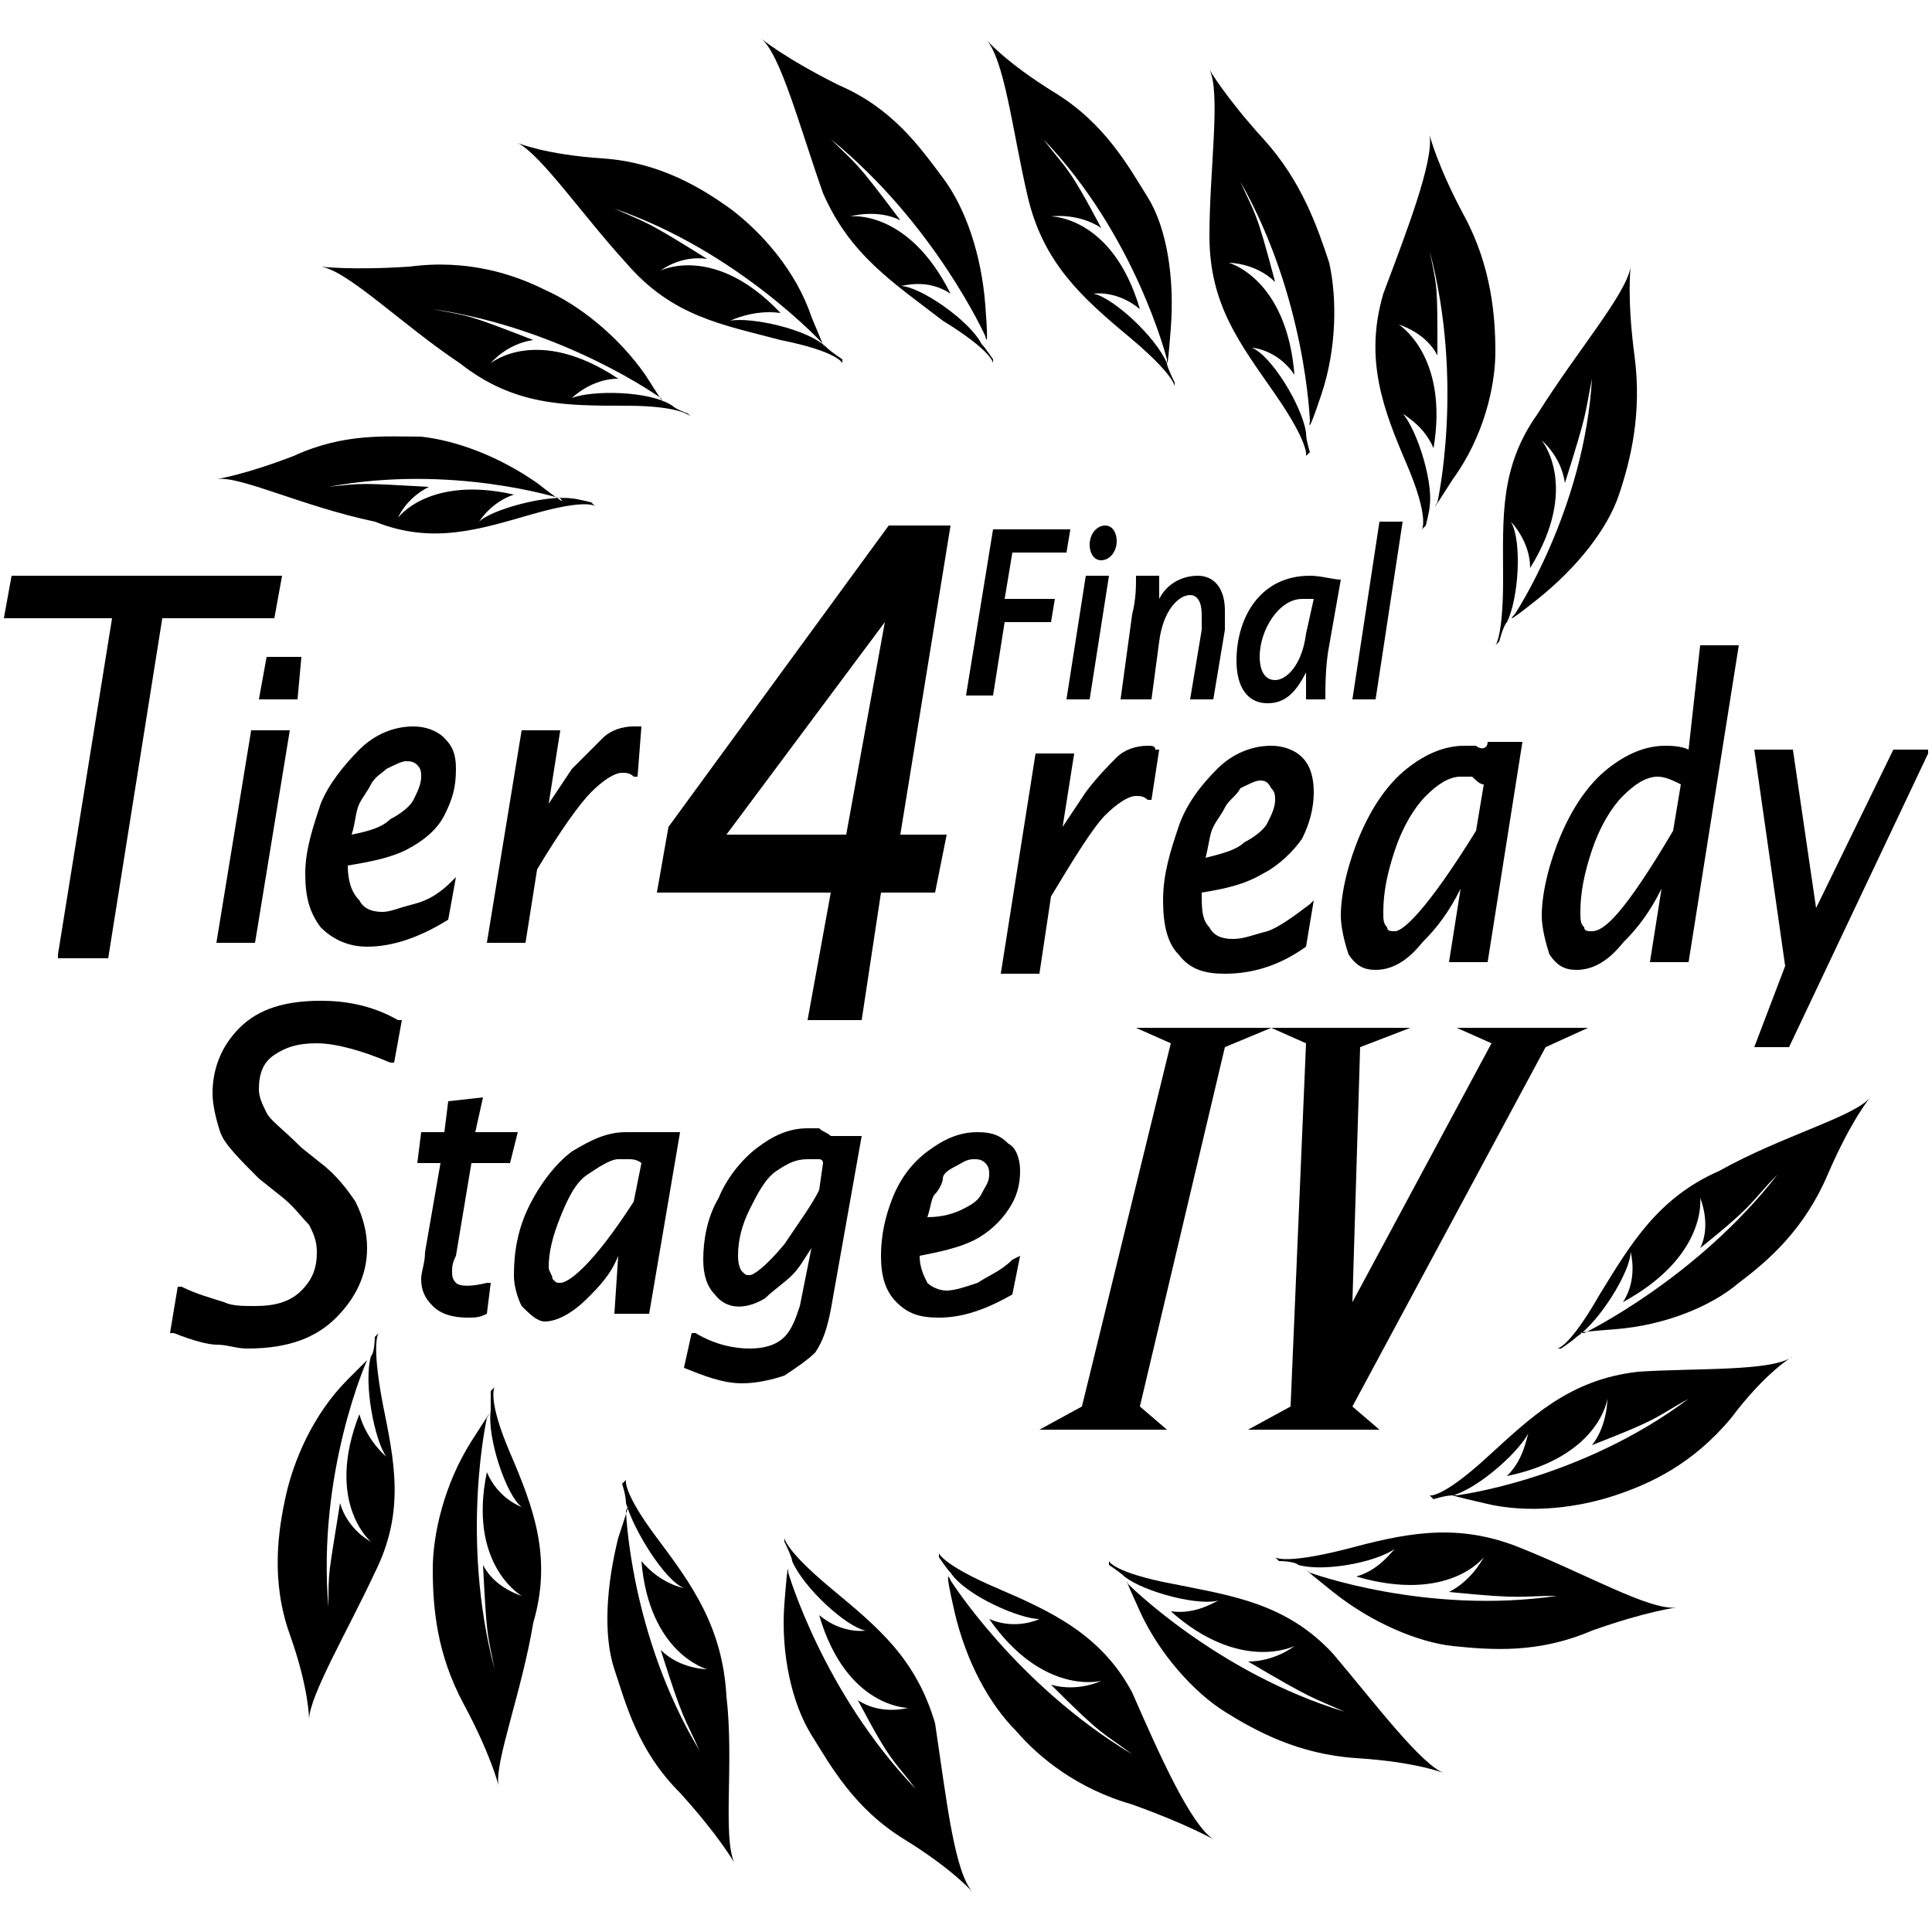
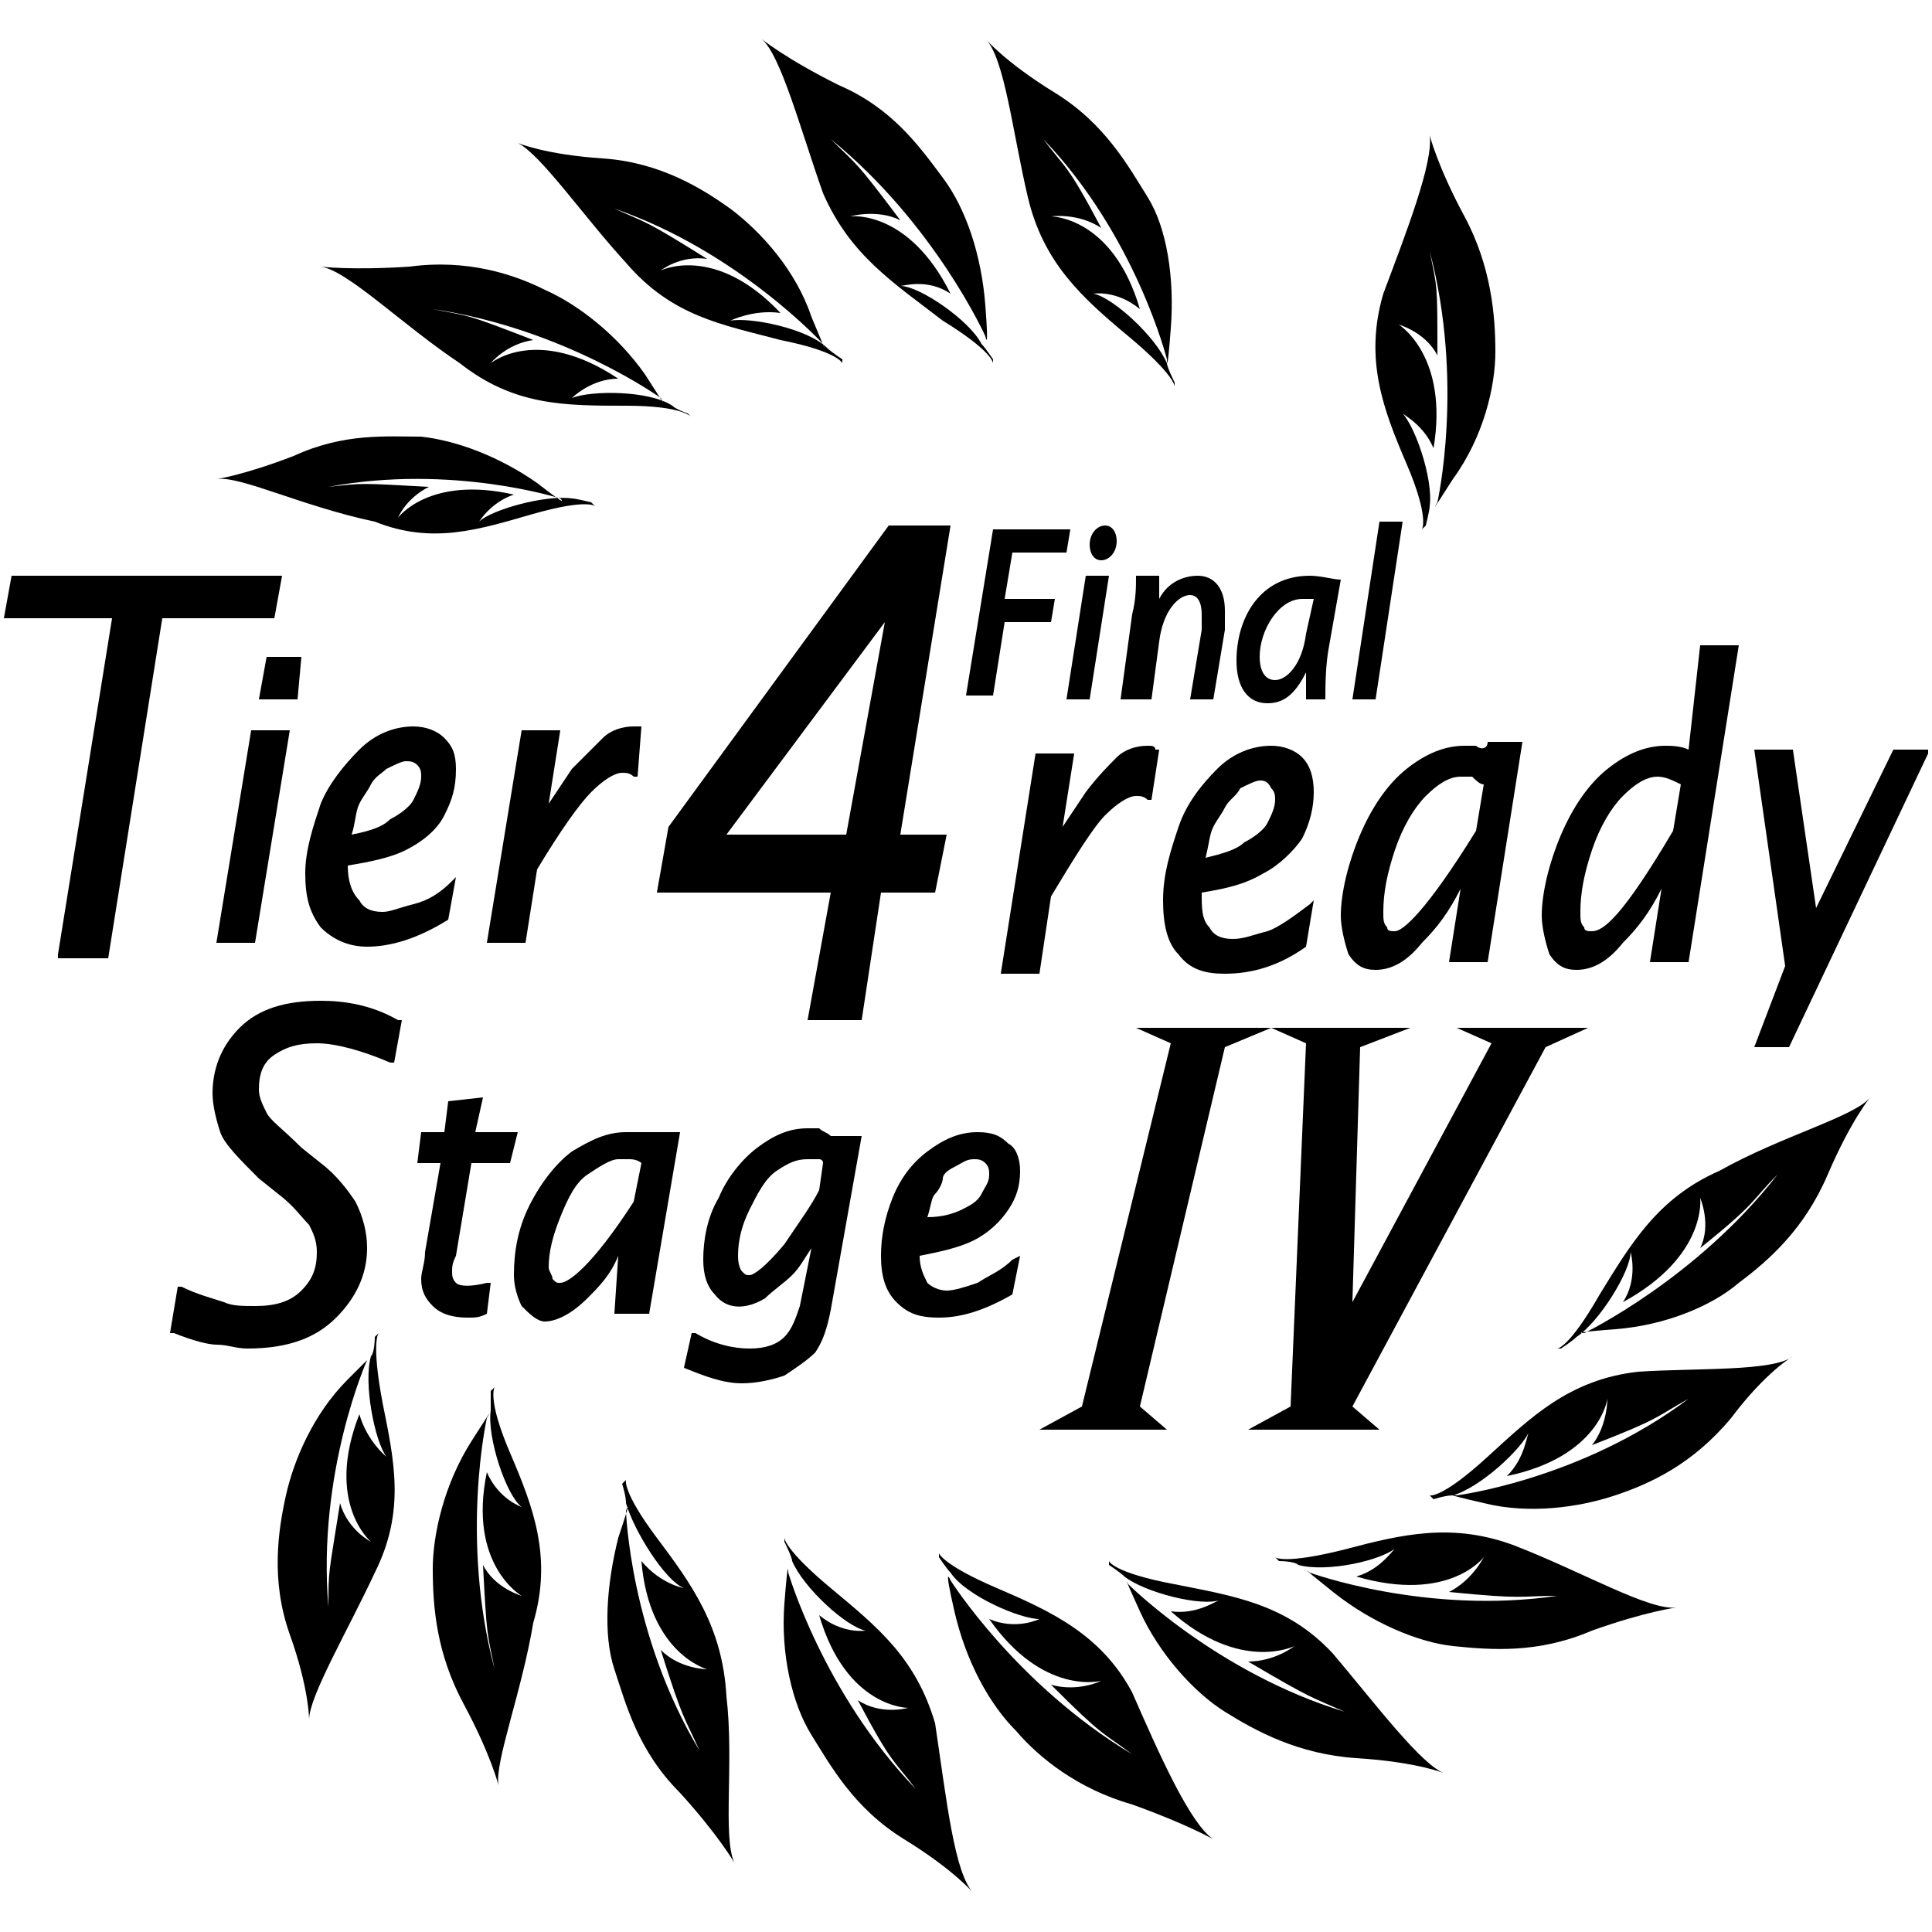
<svg xmlns="http://www.w3.org/2000/svg" version="1.1" id="Layer_1" x="0px" y="0px" viewBox="0 0 50 50" style="enable-background:new 0 0 50 50;" xml:space="preserve">
  <g>
    <g>
      <path d="M8.3,25.9c-0.9,0-1.6,0.2-2.1,0.7c-0.5,0.5-0.7,1.1-0.7,1.7c0,0.3,0.1,0.7,0.2,1c0.1,0.3,0.5,0.7,1,1.2l0.5,0.4    c0.4,0.3,0.6,0.6,0.8,0.8c0.1,0.2,0.2,0.4,0.2,0.7c0,0.4-0.1,0.7-0.4,1c-0.3,0.3-0.7,0.4-1.2,0.4c-0.3,0-0.6,0-0.8-0.1    c-0.3-0.1-0.7-0.2-1.1-0.4l-0.1,0l-0.2,1.2l0.1,0c0.5,0.2,0.9,0.3,1.1,0.3c0.3,0,0.5,0.1,0.8,0.1c1.1,0,1.8-0.3,2.3-0.8    c0.5-0.5,0.8-1.1,0.8-1.8c0-0.4-0.1-0.8-0.3-1.2c-0.2-0.3-0.5-0.7-0.9-1l-0.5-0.4C7.3,29.2,7,29,6.9,28.8    c-0.1-0.2-0.2-0.4-0.2-0.6c0-0.4,0.1-0.7,0.4-0.9c0.3-0.2,0.6-0.3,1.1-0.3c0.5,0,1.2,0.2,1.9,0.5l0.1,0l0.2-1.1l-0.1,0    C9.6,26,8.9,25.9,8.3,25.9z" />
      <path d="M12.2,30.1h1l0.2-0.8h-1.1l0.2-0.9l-0.9,0.1l-0.1,0.8h-0.6l-0.1,0.8h0.6l-0.4,2.3c0,0.3-0.1,0.5-0.1,0.7    c0,0.3,0.1,0.5,0.3,0.7c0.2,0.2,0.5,0.3,0.9,0.3c0.2,0,0.3,0,0.5-0.1l0,0l0.1-0.8l-0.1,0c-0.4,0.1-0.7,0.1-0.8,0    c-0.1-0.1-0.1-0.2-0.1-0.3c0-0.1,0-0.2,0.1-0.4L12.2,30.1z" />
      <path d="M16.5,29.3c-0.1,0-0.2,0-0.3,0c-0.5,0-0.9,0.2-1.4,0.5c-0.4,0.3-0.8,0.8-1.1,1.4c-0.3,0.6-0.4,1.2-0.4,1.8    c0,0.3,0.1,0.6,0.2,0.8c0.2,0.2,0.4,0.4,0.6,0.4c0.3,0,0.7-0.2,1.1-0.6c0.3-0.3,0.6-0.6,0.8-1.1L15.9,34h0.9l0.8-4.7h-0.8    C16.7,29.3,16.6,29.3,16.5,29.3z M16.6,30.1l-0.2,1c-1.1,1.7-1.7,2.1-1.9,2.1c-0.1,0-0.1,0-0.2-0.1c0-0.1-0.1-0.2-0.1-0.3    c0-0.4,0.1-0.8,0.3-1.3c0.2-0.5,0.4-0.9,0.7-1.1c0.3-0.2,0.6-0.4,0.8-0.4c0.1,0,0.2,0,0.3,0C16.5,30,16.6,30.1,16.6,30.1z" />
      <path d="M21.2,29.2c-0.1,0-0.2,0-0.3,0c-0.5,0-0.9,0.2-1.3,0.5c-0.4,0.3-0.8,0.8-1,1.3c-0.3,0.5-0.4,1.1-0.4,1.6    c0,0.4,0.1,0.7,0.3,0.9c0.3,0.4,0.8,0.4,1.3,0.1c0.2-0.2,0.5-0.4,0.7-0.6c0.2-0.2,0.3-0.4,0.5-0.7l-0.3,1.5    c-0.1,0.3-0.2,0.6-0.4,0.8c-0.2,0.2-0.5,0.3-0.9,0.3c-0.4,0-0.9-0.1-1.4-0.4l-0.1,0l-0.2,0.9l0,0c0.5,0.2,1,0.4,1.5,0.4    c0.4,0,0.8-0.1,1.1-0.2c0.3-0.2,0.6-0.4,0.8-0.6c0.2-0.3,0.3-0.6,0.4-1.1l0.8-4.5h-0.8C21.4,29.3,21.3,29.3,21.2,29.2z M21.3,30.1    l-0.1,0.7c-0.2,0.4-0.5,0.8-0.9,1.4c-0.5,0.6-0.8,0.8-0.9,0.8c-0.1,0-0.1,0-0.2-0.1c0,0-0.1-0.1-0.1-0.4c0-0.4,0.1-0.8,0.3-1.2    c0.2-0.4,0.4-0.8,0.7-1c0.3-0.2,0.5-0.3,0.8-0.3c0.1,0,0.2,0,0.3,0C21.2,30,21.3,30,21.3,30.1z" />
      <path d="M25.3,33.2c-0.3,0.1-0.6,0.2-0.8,0.2c-0.2,0-0.4-0.1-0.5-0.2c-0.1-0.2-0.2-0.4-0.2-0.7c0.5-0.1,1-0.2,1.4-0.4    c0.4-0.2,0.7-0.5,0.9-0.8c0.2-0.3,0.3-0.6,0.3-1c0-0.3-0.1-0.6-0.3-0.7c-0.2-0.2-0.4-0.3-0.8-0.3c-0.5,0-0.9,0.2-1.3,0.5    c-0.4,0.3-0.7,0.7-0.9,1.2c-0.2,0.5-0.3,1-0.3,1.5c0,0.5,0.1,0.9,0.4,1.2c0.3,0.3,0.6,0.4,1.1,0.4c0.6,0,1.2-0.2,1.9-0.6l0,0    l0.2-1l-0.2,0.1C25.9,32.9,25.6,33,25.3,33.2z M24.7,30.2c0.2-0.1,0.3-0.2,0.5-0.2c0.1,0,0.2,0,0.3,0.1c0.1,0.1,0.1,0.2,0.1,0.3    c0,0.2-0.1,0.3-0.2,0.5c-0.1,0.2-0.3,0.3-0.5,0.4c-0.2,0.1-0.5,0.2-0.9,0.2c0.1-0.3,0.1-0.5,0.2-0.6c0.1-0.1,0.2-0.3,0.2-0.4    C24.4,30.4,24.5,30.3,24.7,30.2z" />
      <polygon points="41.1,26.6 37.7,26.6 38.6,27 35,33.7 35.2,27.1 36.5,26.6 32.9,26.6 32.9,26.6 29.4,26.6 30.3,27 28,36.4     26.9,37 30.2,37 29.5,36.4 31.7,27.1 32.9,26.6 33.8,27 33.4,36.4 32.3,37 35.6,37 35.6,37 35.7,37 35,36.4 40,27.1   " />
    </g>
    <g>
      <path d="M29.7,19.3c-0.3,0-0.6,0.1-0.8,0.3c-0.2,0.2-0.5,0.5-0.8,0.9c-0.2,0.3-0.4,0.6-0.6,0.9l0.3-1.9h-1l-0.9,5.7h1l0.3-2    c0.6-1,1.1-1.8,1.4-2.1c0.3-0.3,0.6-0.5,0.8-0.5c0.1,0,0.2,0,0.3,0.1l0.1,0l0.2-1.3l-0.1,0C29.9,19.3,29.8,19.3,29.7,19.3z" />
      <path d="M32.8,24.1c-0.4,0.1-0.6,0.2-0.9,0.2c-0.3,0-0.5-0.1-0.6-0.3c-0.2-0.2-0.2-0.5-0.2-0.9c0.6-0.1,1.1-0.2,1.6-0.5    c0.4-0.2,0.8-0.6,1-0.9c0.2-0.4,0.3-0.8,0.3-1.2c0-0.4-0.1-0.7-0.3-0.9c-0.2-0.2-0.5-0.3-0.8-0.3c-0.5,0-1,0.2-1.4,0.6    c-0.4,0.4-0.8,0.9-1,1.5c-0.2,0.6-0.4,1.2-0.4,1.9c0,0.6,0.1,1.1,0.4,1.4c0.3,0.4,0.7,0.5,1.2,0.5c0.7,0,1.4-0.2,2.1-0.7l0,0    l0.2-1.2l-0.1,0.1C33.5,23.7,33.1,24,32.8,24.1z M31.2,22.2c0.1-0.4,0.1-0.6,0.2-0.8c0.1-0.2,0.2-0.3,0.3-0.5    c0.1-0.2,0.3-0.3,0.4-0.5c0.2-0.1,0.4-0.2,0.5-0.2c0.1,0,0.2,0,0.3,0.2c0.1,0.1,0.1,0.2,0.1,0.3c0,0.2-0.1,0.4-0.2,0.6    c-0.1,0.2-0.4,0.4-0.6,0.5C32,22,31.6,22.1,31.2,22.2z" />
      <path d="M38.2,19.3c-0.1,0-0.2,0-0.3,0c-0.5,0-1,0.2-1.5,0.6c-0.5,0.4-0.9,1-1.2,1.7c-0.3,0.7-0.5,1.5-0.5,2.1    c0,0.3,0.1,0.7,0.2,1c0.2,0.3,0.4,0.4,0.7,0.4c0.4,0,0.8-0.2,1.2-0.7c0.4-0.4,0.7-0.8,1-1.4l-0.3,1.9h1l0.9-5.7h-0.9    C38.5,19.4,38.3,19.4,38.2,19.3z M38.4,20.3l-0.2,1.2c-1.3,2.1-1.9,2.6-2.1,2.6c-0.1,0-0.2,0-0.2-0.1c-0.1-0.1-0.1-0.2-0.1-0.4    c0-0.5,0.1-1,0.3-1.6c0.2-0.6,0.5-1.1,0.8-1.4c0.3-0.3,0.6-0.5,0.9-0.5c0.1,0,0.2,0,0.3,0C38.2,20.2,38.3,20.3,38.4,20.3z" />
      <path d="M43.7,19.4c-0.2-0.1-0.5-0.1-0.6-0.1c-0.5,0-1,0.2-1.5,0.6c-0.5,0.4-0.9,1-1.2,1.7c-0.3,0.7-0.5,1.5-0.5,2.1    c0,0.3,0.1,0.7,0.2,1c0.2,0.3,0.4,0.4,0.7,0.4c0.4,0,0.8-0.2,1.2-0.7c0.4-0.4,0.7-0.8,1-1.4l-0.3,1.9h1l1.3-8.2h-1L43.7,19.4z     M41.2,24.1c-0.1,0-0.2,0-0.2-0.1c-0.1-0.1-0.1-0.2-0.1-0.4c0-0.5,0.1-1,0.3-1.6c0.2-0.6,0.5-1.1,0.8-1.4c0.3-0.3,0.6-0.5,0.9-0.5    c0.2,0,0.4,0.1,0.6,0.2l-0.2,1.2C42,23.7,41.5,24.1,41.2,24.1z" />
      <polygon points="49,19.4 47,23.5 46.4,19.4 45.4,19.4 46.2,25 45.4,27.1 46.3,27.1 49.9,19.5 49.9,19.4   " />
    </g>
    <g>
      <polygon points="7.3,14.9 0.3,14.9 0.1,16 2.9,16 1.5,24.7 1.5,24.8 2.8,24.8 4.2,16 7.1,16   " />
      <polygon points="6.7,18.1 7.7,18.1 7.8,17 6.9,17   " />
      <polygon points="5.6,24.4 6.6,24.4 7.5,18.9 6.5,18.9   " />
      <path d="M10.7,23.4c-0.4,0.1-0.6,0.2-0.8,0.2c-0.3,0-0.5-0.1-0.6-0.3C9.1,23.1,9,22.8,9,22.4c0.6-0.1,1.1-0.2,1.5-0.4    c0.4-0.2,0.8-0.5,1-0.9c0.2-0.4,0.3-0.7,0.3-1.2c0-0.4-0.1-0.6-0.3-0.8c-0.2-0.2-0.5-0.3-0.8-0.3c-0.5,0-1,0.2-1.4,0.6    c-0.4,0.4-0.8,0.9-1,1.4c-0.2,0.6-0.4,1.2-0.4,1.8c0,0.6,0.1,1,0.4,1.4c0.3,0.3,0.7,0.5,1.2,0.5c0.6,0,1.3-0.2,2.1-0.7l0,0    l0.2-1.1l-0.1,0.1C11.4,23.1,11.1,23.3,10.7,23.4z M9.1,21.6c0.1-0.3,0.1-0.6,0.2-0.8c0.1-0.2,0.2-0.3,0.3-0.5    c0.1-0.2,0.3-0.3,0.4-0.4c0.2-0.1,0.4-0.2,0.5-0.2c0.1,0,0.2,0,0.3,0.1c0.1,0.1,0.1,0.2,0.1,0.3c0,0.2-0.1,0.4-0.2,0.6    c-0.1,0.2-0.4,0.4-0.6,0.5C9.9,21.4,9.6,21.5,9.1,21.6z" />
      <path d="M16.6,18.8c-0.1,0-0.2,0-0.2,0c-0.3,0-0.6,0.1-0.8,0.3c-0.2,0.2-0.5,0.5-0.8,0.8c-0.2,0.3-0.4,0.6-0.6,0.9l0.3-1.9h-1    l-0.9,5.5h1l0.3-1.9c0.6-1,1.1-1.7,1.4-2c0.3-0.3,0.6-0.5,0.8-0.5c0.1,0,0.2,0,0.3,0.1l0.1,0L16.6,18.8L16.6,18.8z" />
    </g>
    <path d="M23.3,21.6l1.3-8l-1.6,0l-5.7,7.8l-0.3,1.7l4.5,0l-0.6,3.3l1.4,0l0.5-3.3l1.4,0l0.3-1.5L23.3,21.6z M18.8,21.6l4.1-5.5   l-1,5.5L18.8,21.6z" />
    <path d="M5.6,12.4c0,0,0.7-0.1,2-0.6c1.3-0.6,2.4-0.5,3.3-0.5c0.9,0.1,2,0.5,3,1.2c0.9,0.7,0.6,0.4,0.6,0.4s-2.8-0.9-6-0.3   c0.9-0.1,0.8-0.1,2.6,0c-0.6,0.3-0.8,0.8-0.8,0.8s0.8-1.1,3-0.6c-0.6,0.2-0.9,0.7-0.9,0.7c0.3-0.3,1.7-0.7,2.4-0.6   c0.1,0,0.5,0.1,0.5,0.1l0.1,0.1c0,0-0.2-0.2-1.6,0.2c-1.4,0.4-2.6,0.8-4.1,0.2C7.8,13.1,6.2,12.3,5.6,12.4z" />
    <path d="M8.3,6.9c0,0,0.8,0.1,2.3,0c1.5-0.2,2.7,0.2,3.5,0.6c0.9,0.4,1.9,1.2,2.6,2.2c0.7,1.1,0.4,0.6,0.4,0.6S14.6,8.5,11.2,8   c1,0.2,0.8,0.1,2.6,0.8c-0.7,0.1-1.1,0.6-1.1,0.6s1.2-1,3.3,0.4c-0.7,0-1.2,0.5-1.2,0.5c0.5-0.2,2-0.2,2.6,0.2   c0.1,0.1,0.4,0.2,0.4,0.2l0.1,0.1c0,0-0.2-0.3-1.7-0.3c-1.6,0-2.9,0-4.3-1.1C10.4,8.4,9,7,8.3,6.9z" />
    <path d="M13.4,3.7c0,0,0.7,0.3,2.2,0.4c1.5,0.1,2.6,0.8,3.3,1.3C19.7,6,20.6,7,21,8.2c0.5,1.2,0.3,0.7,0.3,0.7s-2.2-2.4-5.4-3.5   c0.9,0.4,0.8,0.3,2.4,1.3c-0.7-0.1-1.2,0.3-1.2,0.3s1.4-0.7,3.1,1.1c-0.7-0.1-1.3,0.2-1.3,0.2c0.5-0.1,2,0.2,2.5,0.7   c0.1,0.1,0.4,0.3,0.4,0.3l0,0.1c0,0-0.1-0.3-1.6-0.6c-1.5-0.4-2.8-0.6-4-2C15.1,5.6,14,4,13.4,3.7z" />
    <path d="M19.7,1c0,0,0.6,0.5,2,1.2c1.4,0.6,2.1,1.6,2.7,2.4c0.6,0.8,1,2,1.1,3.3c0.1,1.3,0,0.8,0,0.8s-1.3-2.9-4-5.1   c0.7,0.7,0.6,0.5,1.8,2.1c-0.6-0.3-1.3-0.1-1.3-0.1s1.5-0.2,2.6,2c-0.6-0.4-1.2-0.2-1.3-0.2c0.5,0,1.8,0.9,2.1,1.5   c0.1,0.1,0.3,0.4,0.3,0.4l0,0.1c0,0,0-0.3-1.3-1.1C23.1,7.3,22,6.6,21.3,5C20.7,3.3,20.2,1.4,19.7,1z" />
    <path d="M25.5,1c0,0,0.5,0.6,1.8,1.4c1.3,0.8,1.9,1.9,2.4,2.7c0.5,0.8,0.7,2.1,0.6,3.4c-0.1,1.3-0.1,0.8-0.1,0.8S29.4,6.1,27,3.6   c0.6,0.8,0.6,0.6,1.5,2.3c-0.6-0.4-1.3-0.3-1.3-0.3s1.6,0,2.3,2.4c-0.6-0.5-1.2-0.4-1.2-0.4c0.5,0.1,1.6,1.1,1.9,1.8   c0,0.1,0.2,0.5,0.2,0.5l0,0.1c0,0,0-0.3-1.2-1.3c-1.2-1-2.2-1.9-2.6-3.6C26.2,3.4,26,1.5,25.5,1z" />
-     <path d="M31.3,1.8c0,0,0.4,0.7,1.4,1.8c1,1.1,1.4,2.3,1.7,3.2c0.2,0.9,0.2,2.2-0.2,3.4c-0.4,1.2-0.3,0.7-0.3,0.7s-0.1-3.2-1.8-6.2   c0.4,0.9,0.4,0.7,0.9,2.6c-0.5-0.5-1.2-0.5-1.2-0.5s1.5,0.4,1.7,2.9C33.1,9.1,32.5,9,32.4,9c0.5,0.2,1.3,1.5,1.4,2.2   c0,0.2,0.1,0.5,0.1,0.5l-0.1,0.1c0,0,0.1-0.3-0.8-1.6c-0.9-1.3-1.7-2.3-1.7-4.1C31.3,4.4,31.6,2.4,31.3,1.8z" />
    <path d="M37,3.5c0,0,0.2,0.8,0.9,2.1c0.7,1.3,0.8,2.6,0.8,3.5c0,0.9-0.3,2.2-1.1,3.3c-0.7,1.1-0.4,0.6-0.4,0.6s0.7-3.1-0.2-6.5   c0.2,1,0.2,0.8,0.2,2.7c-0.3-0.6-1-0.8-1-0.8s1.3,0.8,0.9,3.2c-0.3-0.7-0.9-0.9-0.9-1c0.4,0.3,0.9,1.8,0.8,2.5   c0,0.1-0.1,0.5-0.1,0.5l-0.1,0.1c0,0,0.2-0.3-0.4-1.7c-0.6-1.4-1.1-2.7-0.6-4.4C36.4,6,37.1,4.2,37,3.5z" />
-     <path d="M42.2,6.9c0,0-0.1,0.8,0.1,2.3c0.2,1.5-0.1,2.7-0.4,3.6c-0.3,0.9-1.1,1.9-2.1,2.7c-1,0.8-0.6,0.4-0.6,0.4s1.8-2.7,2-6.1   c-0.2,1-0.1,0.8-0.7,2.7c-0.1-0.7-0.6-1.1-0.6-1.1s1,1.2-0.3,3.3c0-0.7-0.5-1.2-0.5-1.2c0.3,0.5,0.2,2-0.1,2.6   c-0.1,0.1-0.2,0.5-0.2,0.5l-0.1,0.1c0,0,0.2-0.2,0.2-1.7c0-1.6-0.1-2.9,0.9-4.3C40.8,9.1,42.1,7.6,42.2,6.9z" />
    <path d="M46.4,35.1c0,0-0.7,0.4-1.6,1.6c-1,1.2-2.1,1.7-3,2c-0.9,0.3-2.2,0.5-3.4,0.2c-1.3-0.3-0.7-0.2-0.7-0.2s3.2-0.4,6-2.5   c-0.9,0.5-0.7,0.5-2.5,1.2c0.4-0.5,0.4-1.2,0.4-1.2s-0.2,1.5-2.6,2c0.5-0.5,0.5-1.1,0.6-1.2c-0.2,0.5-1.3,1.5-2,1.7   c-0.2,0-0.5,0.1-0.5,0.1l-0.1-0.1c0,0,0.3,0.1,1.5-1c1.1-1,2.1-2,3.9-2.2C43.9,35.4,45.9,35.5,46.4,35.1z" />
    <path d="M48.4,28.4c0,0-0.5,0.6-1.1,2c-0.6,1.4-1.5,2.2-2.3,2.8c-0.7,0.6-1.9,1.1-3.2,1.2c-1.3,0.1-0.8,0.1-0.8,0.1s2.9-1.4,5-4.1   c-0.7,0.7-0.5,0.7-2,1.9c0.3-0.6,0-1.3,0-1.3s0.2,1.5-2,2.7c0.4-0.6,0.2-1.3,0.2-1.3c0,0.5-0.8,1.8-1.4,2.2   c-0.1,0.1-0.4,0.3-0.4,0.3l-0.1,0c0,0,0.3,0,1.1-1.4c0.8-1.3,1.5-2.5,3.1-3.2C46.1,29.4,48,28.9,48.4,28.4z" />
    <path d="M43.4,41.6c0,0-0.8,0.1-2.2,0.6c-1.4,0.6-2.6,0.5-3.6,0.4c-0.9-0.1-2.1-0.6-3.1-1.4c-1-0.8-0.6-0.5-0.6-0.5s3,1.1,6.4,0.6   c-1,0-0.8,0.1-2.8-0.1c0.6-0.3,0.9-0.9,0.9-0.9s-0.9,1.2-3.3,0.5c0.7-0.2,1-0.8,1.1-0.8c-0.4,0.4-1.9,0.7-2.6,0.5   c-0.1-0.1-0.5-0.1-0.5-0.1l-0.1-0.1c0,0,0.2,0.2,1.8-0.2c1.5-0.4,2.8-0.7,4.4-0.1C41,40.7,42.7,41.7,43.4,41.6z" />
    <path d="M37.4,45.9c0,0-0.7-0.3-2.3-0.4c-1.5-0.1-2.6-0.7-3.4-1.2c-0.8-0.5-1.7-1.5-2.2-2.6C29,40.6,29.2,41,29.2,41   s2.3,2.3,5.6,3.3c-0.9-0.4-0.8-0.3-2.5-1.3c0.7,0,1.2-0.4,1.2-0.4s-1.4,0.7-3.2-0.9c0.7,0.1,1.2-0.3,1.3-0.3   c-0.5,0.2-2-0.2-2.5-0.6c-0.1-0.1-0.4-0.3-0.4-0.3l0-0.1c0,0,0.1,0.3,1.7,0.6c1.5,0.3,2.9,0.5,4.1,1.8   C35.6,44.1,36.8,45.7,37.4,45.9z" />
    <path d="M31.4,47.6c0,0-0.7-0.4-2.1-0.9c-1.4-0.4-2.4-1.2-3-1.9c-0.7-0.7-1.3-1.8-1.6-3.1c-0.3-1.3-0.1-0.8-0.1-0.8   s1.7,2.7,4.7,4.5c-0.8-0.6-0.7-0.4-2.1-1.8c0.7,0.2,1.3-0.1,1.3-0.1s-1.5,0.4-2.9-1.6c0.7,0.3,1.3,0,1.3,0c-0.5,0-1.9-0.6-2.3-1.2   c-0.1-0.1-0.3-0.4-0.3-0.4v-0.1c0,0,0.1,0.3,1.5,0.9c1.4,0.6,2.7,1.2,3.5,2.7C30,45.4,30.8,47.2,31.4,47.6z" />
    <path d="M25.2,49c0,0-0.5-0.6-1.8-1.4c-1.3-0.8-1.9-1.9-2.4-2.7c-0.5-0.8-0.8-2.1-0.7-3.4c0.1-1.3,0.1-0.8,0.1-0.8s0.9,3.1,3.3,5.6   c-0.6-0.8-0.6-0.6-1.5-2.3c0.6,0.4,1.3,0.2,1.3,0.2s-1.6,0-2.3-2.4c0.6,0.5,1.2,0.4,1.2,0.4c-0.5-0.1-1.6-1.1-1.9-1.8   c0-0.1-0.2-0.5-0.2-0.5l0-0.1c0,0,0,0.3,1.2,1.3c1.2,1,2.2,1.8,2.7,3.5C24.5,46.6,24.7,48.5,25.2,49z" />
    <path d="M19,48.2c0,0-0.4-0.7-1.4-1.8c-1.1-1.1-1.4-2.3-1.7-3.2c-0.3-0.9-0.2-2.2,0.1-3.4c0.4-1.2,0.2-0.7,0.2-0.7s0.1,3.2,1.9,6.2   c-0.4-0.9-0.4-0.7-1-2.6c0.5,0.5,1.2,0.5,1.2,0.5s-1.5-0.4-1.7-2.8c0.5,0.6,1.1,0.7,1.1,0.7c-0.5-0.2-1.3-1.5-1.5-2.2   c0-0.2-0.1-0.5-0.1-0.5l0.1-0.1c0,0-0.1,0.3,0.8,1.5c0.9,1.2,1.7,2.3,1.8,4.1C19,45.6,18.7,47.5,19,48.2z" />
    <path d="M12.9,46.2c0,0-0.2-0.8-0.9-2.1c-0.7-1.3-0.8-2.5-0.8-3.5c0-0.9,0.3-2.2,1-3.3c0.7-1.1,0.4-0.6,0.4-0.6s-0.7,3.1,0.2,6.5   c-0.2-1-0.2-0.8-0.3-2.7c0.3,0.6,1,0.8,1,0.8s-1.4-0.8-0.9-3.2c0.3,0.7,0.9,0.9,0.9,0.9c-0.4-0.3-0.9-1.8-0.8-2.5   c0-0.1,0-0.5,0-0.5l0.1-0.1c0,0-0.2,0.3,0.4,1.7c0.6,1.4,1.1,2.7,0.6,4.4C13.5,43.8,12.8,45.6,12.9,46.2z" />
    <path d="M8,44.5c0,0,0-0.8-0.5-2.2c-0.5-1.4-0.3-2.7-0.1-3.6c0.2-0.9,0.7-2.1,1.6-3c0.9-0.9,0.5-0.5,0.5-0.5s-1.3,2.9-1,6.4   c0-1,0-0.8,0.3-2.7c0.2,0.7,0.8,1,0.8,1s-1.2-1-0.3-3.3c0.2,0.7,0.7,1.1,0.7,1.1c-0.3-0.4-0.6-1.9-0.4-2.6c0.1-0.1,0.1-0.5,0.1-0.5   l0.1-0.1c0,0-0.2,0.2,0.1,1.8c0.3,1.5,0.6,2.8-0.2,4.4C9,42.2,8,43.9,8,44.5z" />
    <g>
      <path d="M25.7,13.7h2l-0.1,0.6h-1.4l-0.2,1.2h1.3l-0.1,0.6H26l-0.3,1.9H25L25.7,13.7z" />
      <path d="M27.6,18.1l0.5-3.2h0.6l-0.5,3.2H27.6z M28.2,14.1c0-0.3,0.2-0.5,0.4-0.5c0.2,0,0.3,0.2,0.3,0.4c0,0.3-0.2,0.5-0.4,0.5    C28.3,14.5,28.2,14.3,28.2,14.1z" />
      <path d="M29,18.1l0.3-2.2c0.1-0.4,0.1-0.7,0.1-1H30L30,15.5h0c0.2-0.4,0.6-0.6,1-0.6c0.4,0,0.7,0.3,0.7,0.9c0,0.1,0,0.4,0,0.5    l-0.3,1.8h-0.6l0.3-1.8c0-0.1,0-0.3,0-0.4c0-0.3-0.1-0.5-0.3-0.5c-0.3,0-0.7,0.4-0.8,1.2l-0.2,1.5H29z" />
      <path d="M33.8,18.1c0-0.2,0-0.4,0-0.7h0c-0.3,0.6-0.6,0.8-1,0.8c-0.5,0-0.8-0.4-0.8-1.1c0-1.1,0.6-2.2,1.9-2.2    c0.3,0,0.6,0.1,0.8,0.1l-0.3,1.7c-0.1,0.5-0.1,1.1-0.1,1.4H33.8z M34,15.5c-0.1,0-0.1,0-0.3,0c-0.6,0-1.1,0.8-1.1,1.5    c0,0.3,0.1,0.6,0.4,0.6c0.3,0,0.7-0.4,0.8-1.2L34,15.5z" />
      <path d="M35,18.1l0.7-4.6h0.6l-0.7,4.6H35z" />
    </g>
  </g>
</svg>